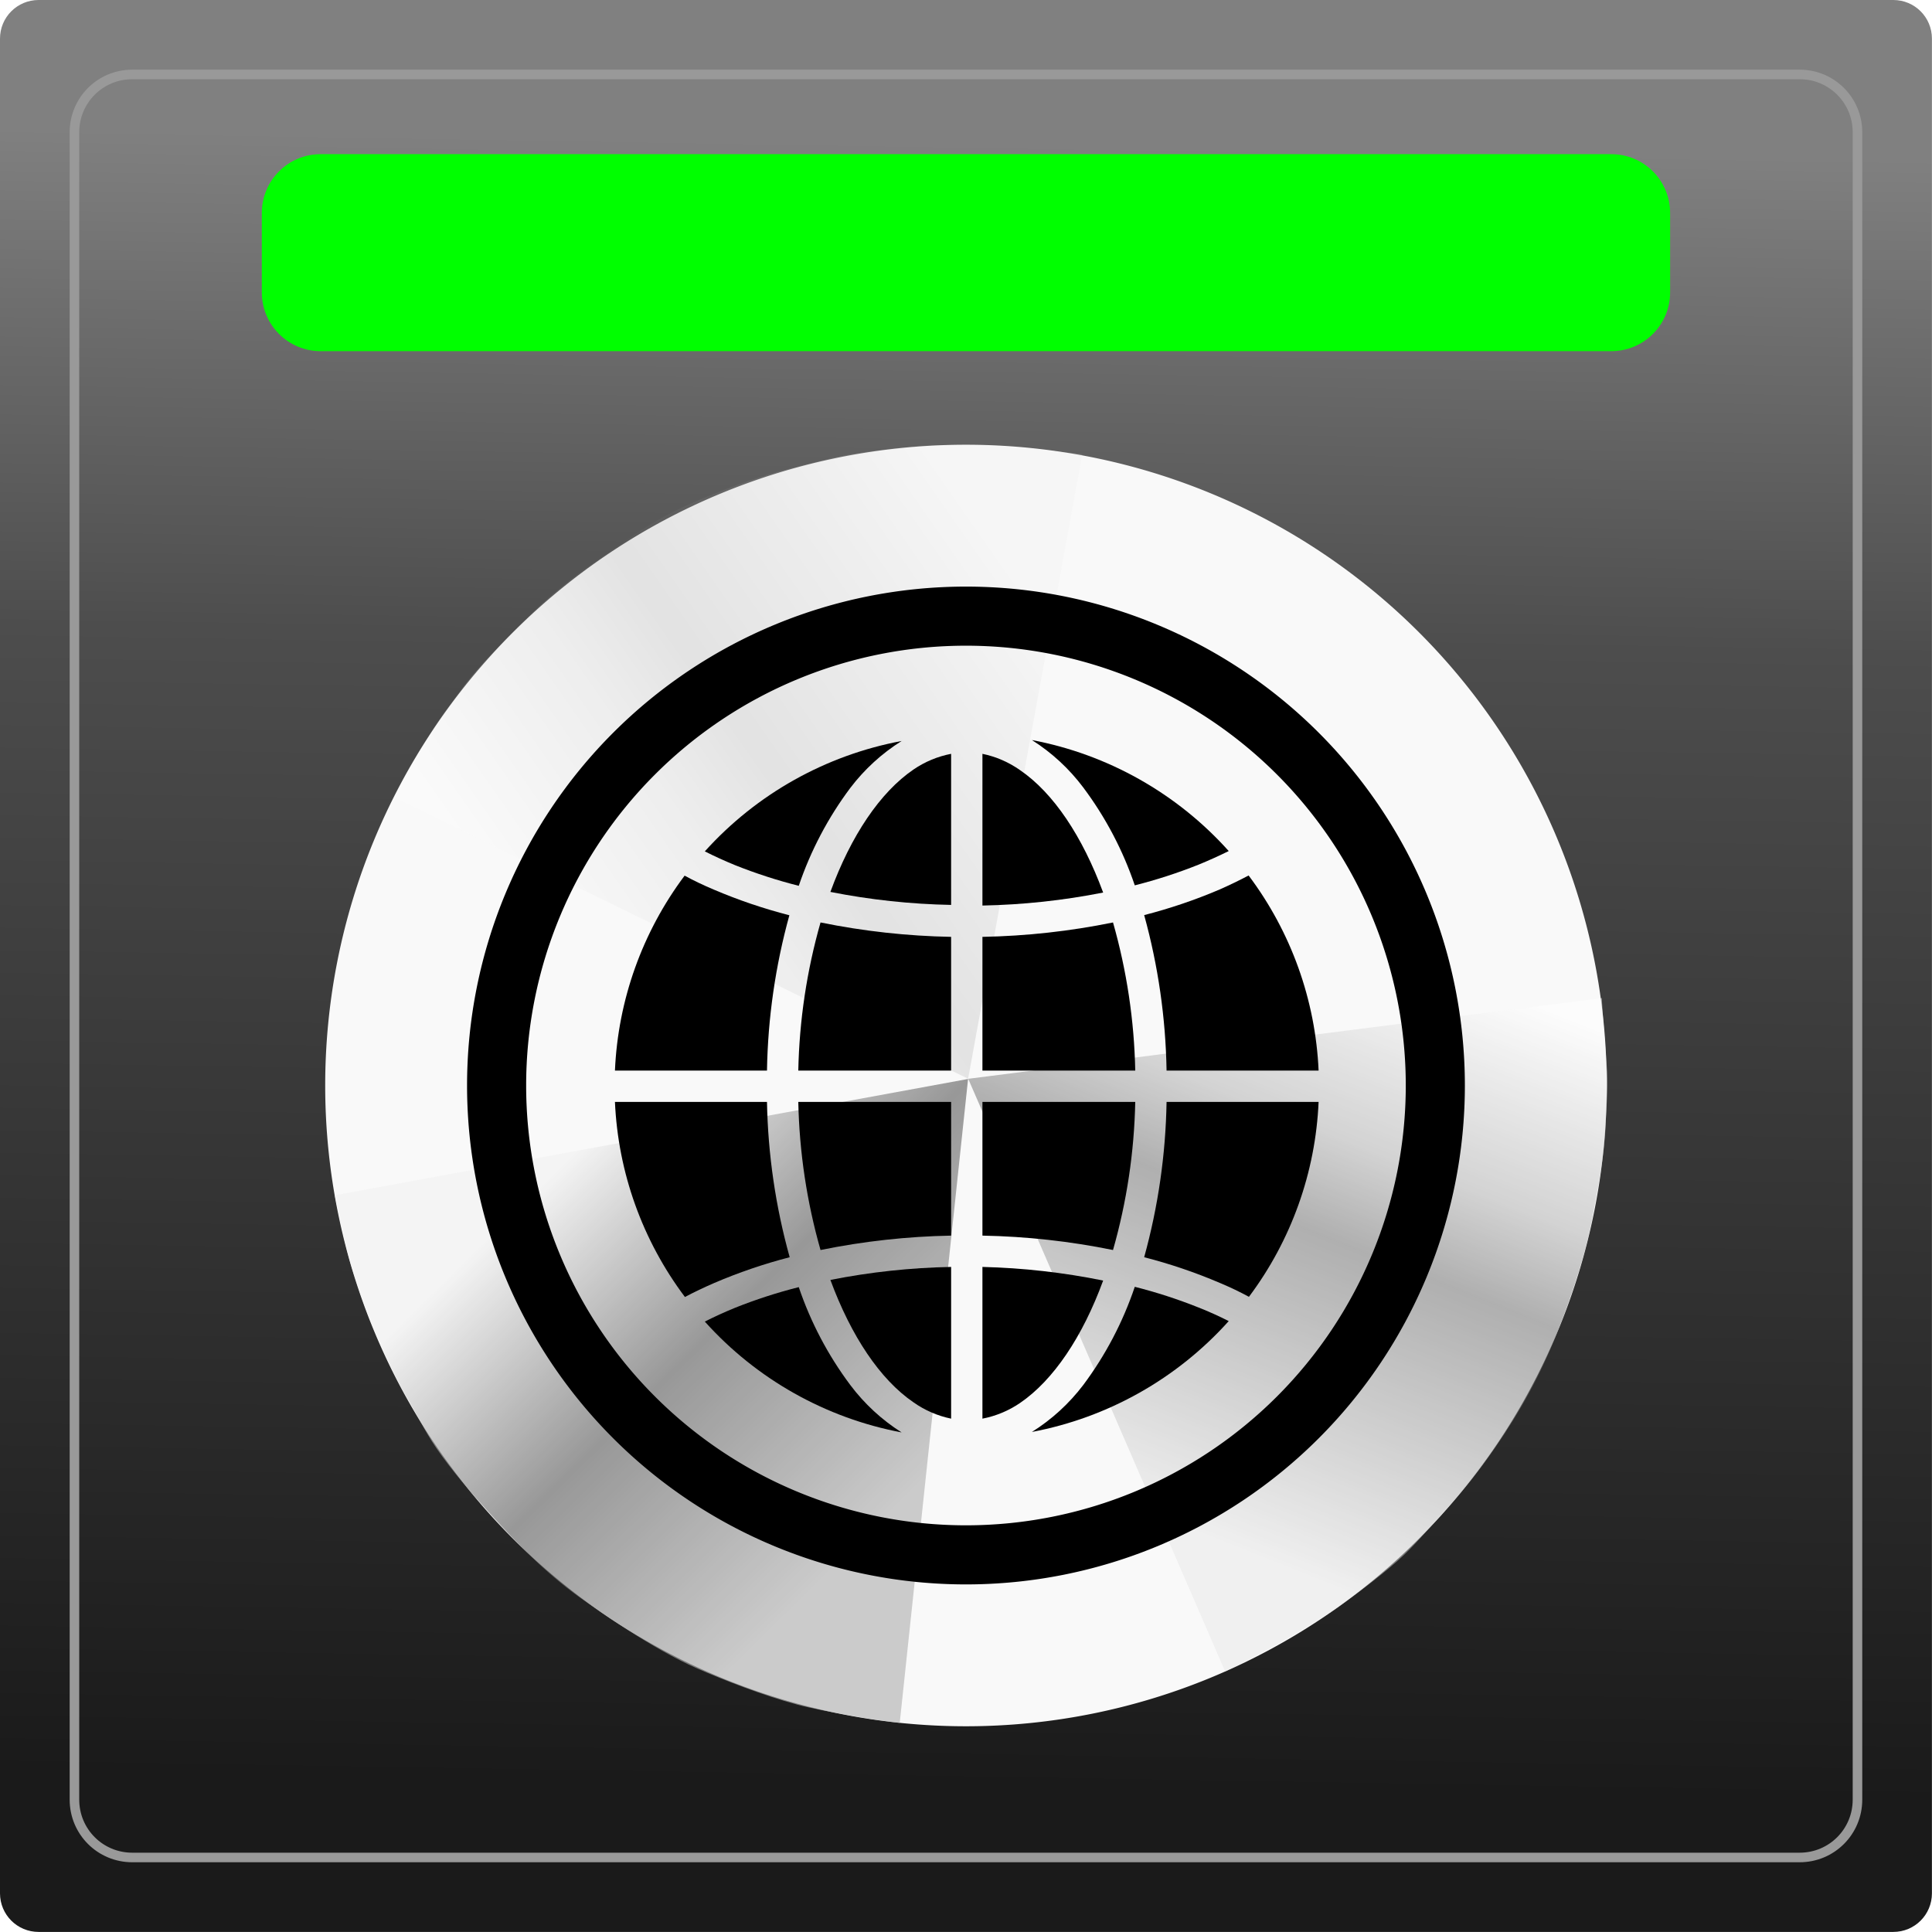
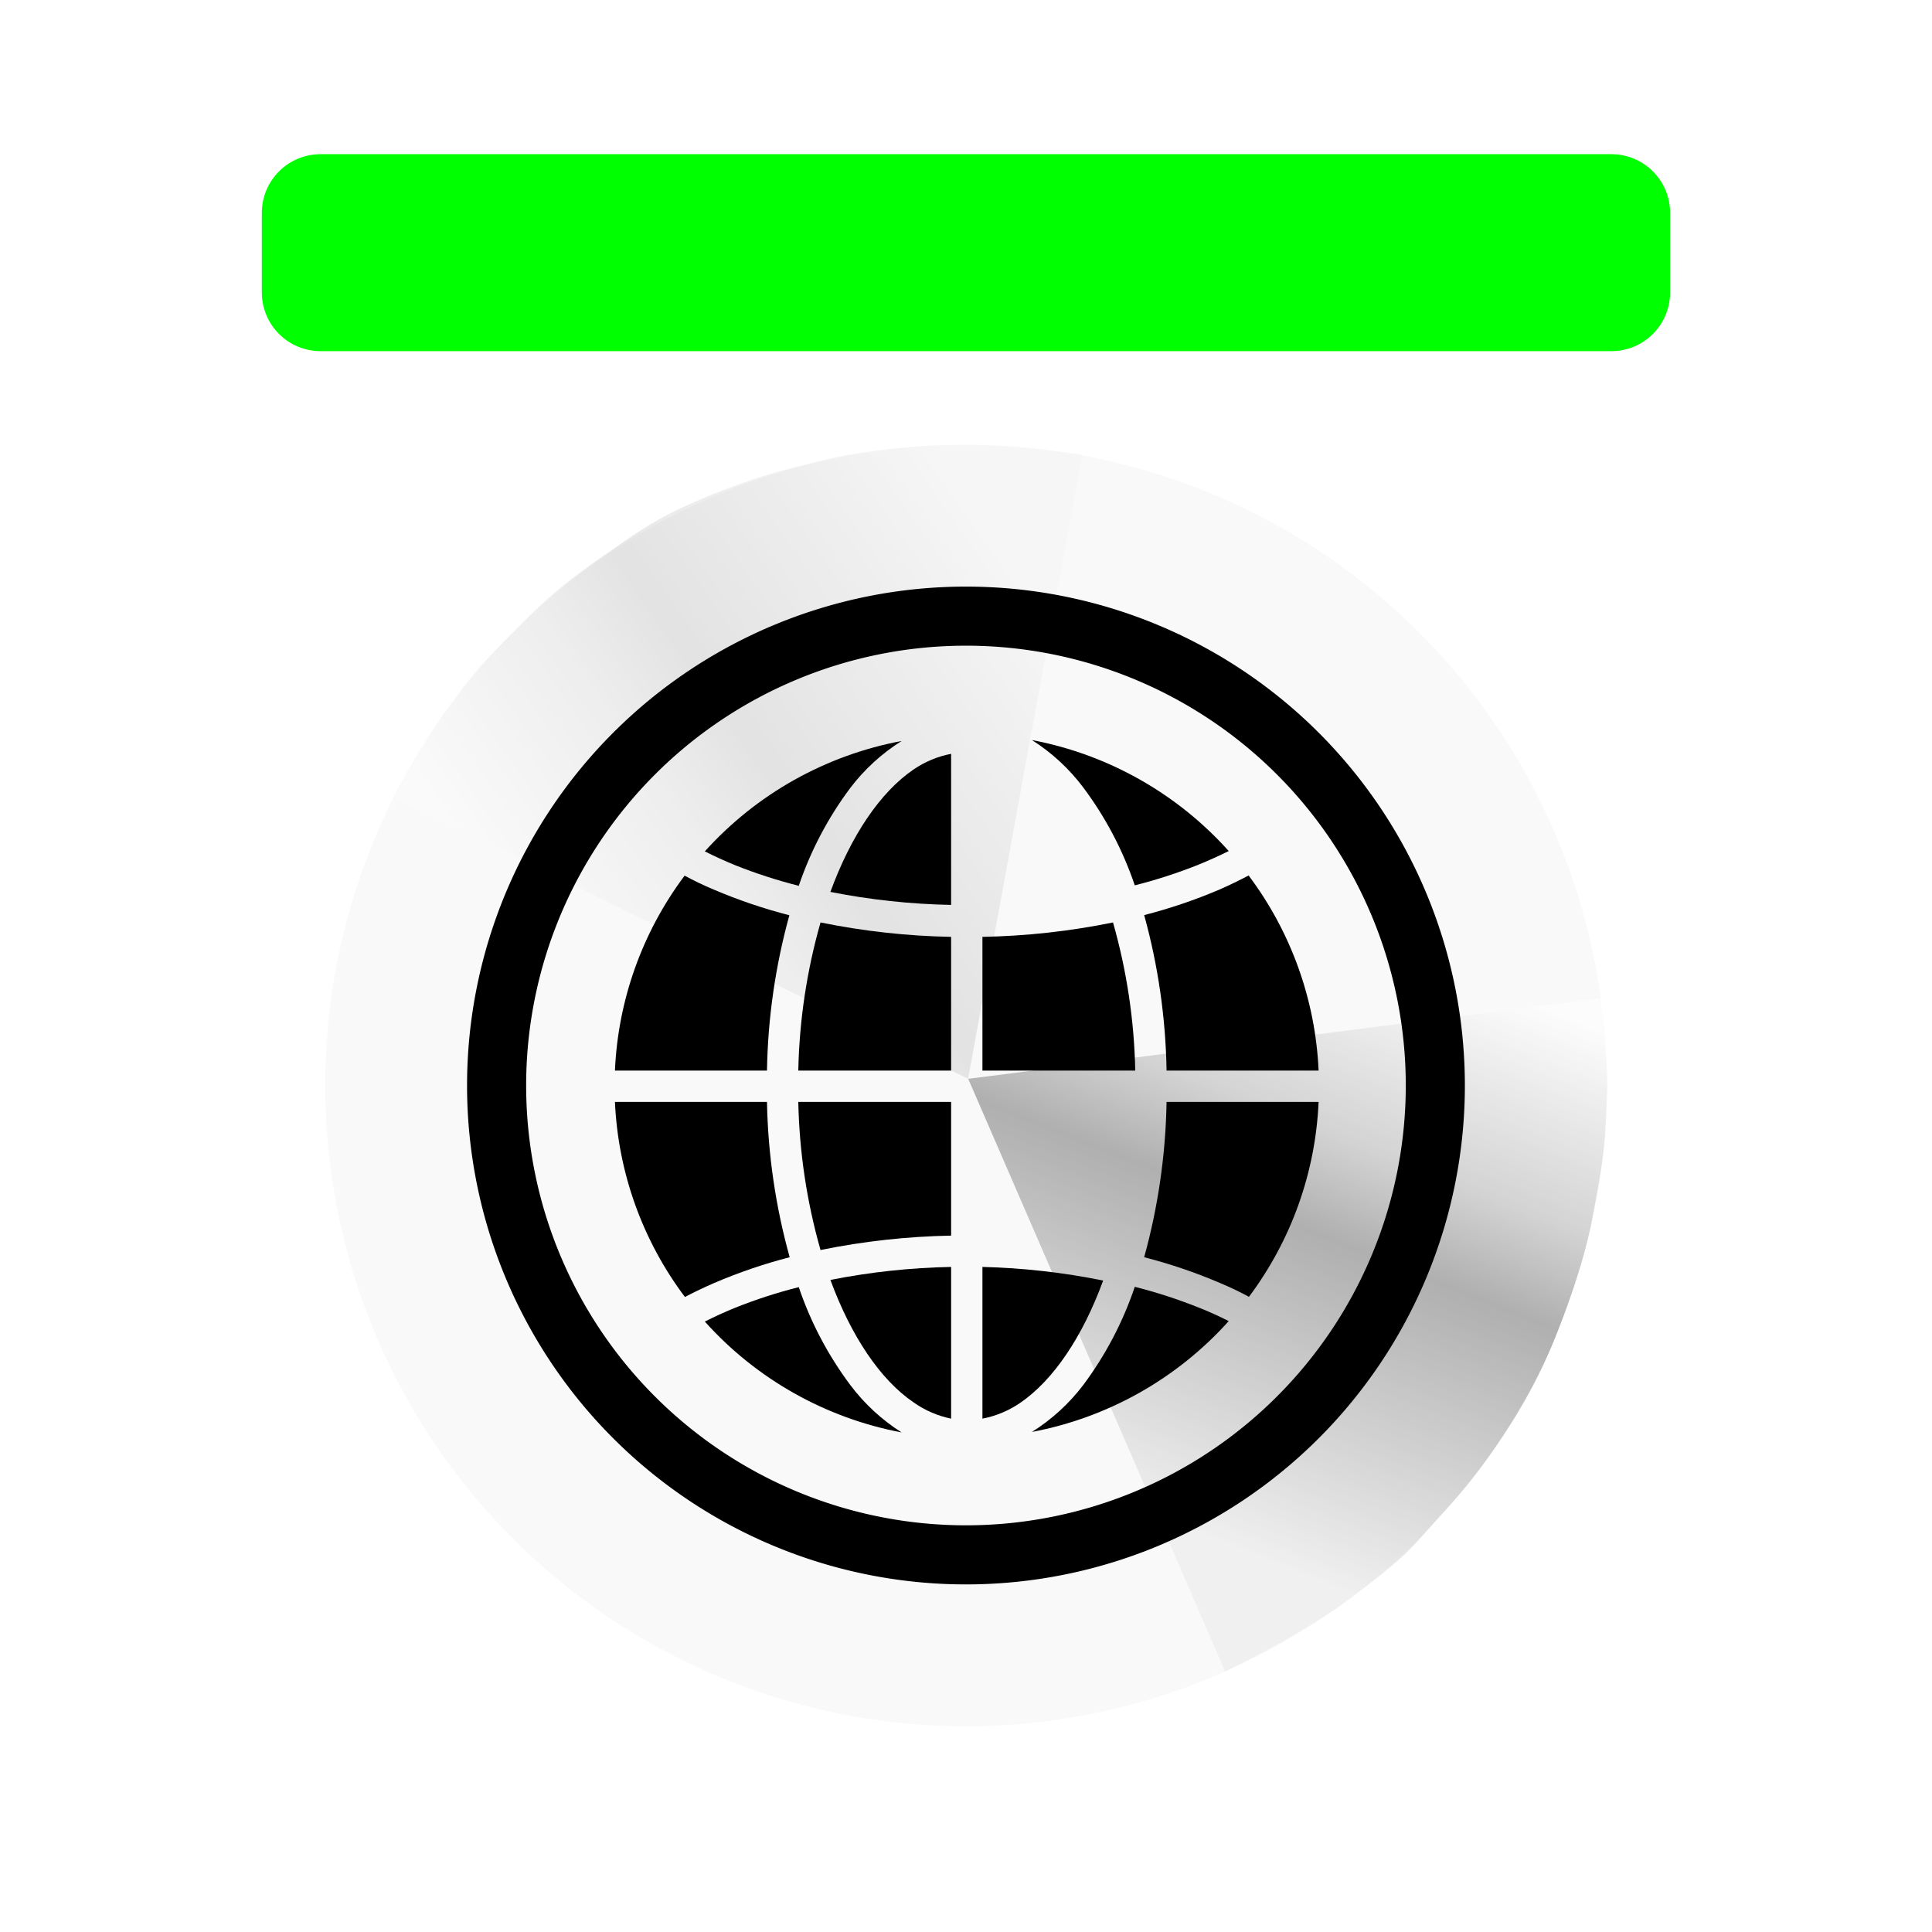
<svg xmlns="http://www.w3.org/2000/svg" xmlns:ns1="http://www.inkscape.org/namespaces/inkscape" xmlns:ns2="http://sodipodi.sourceforge.net/DTD/sodipodi-0.dtd" xmlns:xlink="http://www.w3.org/1999/xlink" width="97" height="97" viewBox="0 0 25.665 25.665" version="1.1" id="svg2899" ns1:version="0.92.4 5da689c313, 2019-01-14" ns2:docname="inter_on.png">
  <defs id="defs2893">
    <linearGradient ns1:collect="always" xlink:href="#linearGradient1736" id="linearGradient3577" gradientUnits="userSpaceOnUse" gradientTransform="translate(447.11,69.555)" x1="49.607" y1="56.283" x2="49.964" y2="34.434" />
    <linearGradient ns1:collect="always" id="linearGradient1736">
      <stop style="stop-color:#1a1a1a;stop-opacity:1" offset="0" id="stop1732" />
      <stop id="stop1740" offset="0.698" style="stop-color:#4d4d4d;stop-opacity:1" />
      <stop style="stop-color:#808080;stop-opacity:1" offset="1" id="stop1734" />
    </linearGradient>
    <filter ns1:collect="always" style="color-interpolation-filters:sRGB" id="filter2493" x="-0.027" width="1.055" y="-0.196" height="1.391">
      <feGaussianBlur ns1:collect="always" stdDeviation="0.213" id="feGaussianBlur2495" />
    </filter>
    <linearGradient ns1:collect="always" xlink:href="#linearGradient1760" id="linearGradient3579" gradientUnits="userSpaceOnUse" gradientTransform="translate(447.11,69.555)" x1="35.625" y1="47.484" x2="40.084" y2="52.012" />
    <linearGradient ns1:collect="always" id="linearGradient1760">
      <stop style="stop-color:#f2f2f2;stop-opacity:1" offset="0" id="stop1756" />
      <stop id="stop1764" offset="0.47" style="stop-color:#666666;stop-opacity:1" />
      <stop style="stop-color:#b3b3b3;stop-opacity:1" offset="1" id="stop1758" />
    </linearGradient>
    <filter ns1:collect="always" style="color-interpolation-filters:sRGB" id="filter1856" x="-0.061" width="1.121" y="-0.06" height="1.119">
      <feGaussianBlur ns1:collect="always" stdDeviation="0.212" id="feGaussianBlur1858" />
    </filter>
    <linearGradient ns1:collect="always" xlink:href="#linearGradient1798" id="linearGradient3581" gradientUnits="userSpaceOnUse" gradientTransform="translate(447.11,69.555)" x1="43.085" y1="52.523" x2="46.132" y2="44.87" />
    <linearGradient ns1:collect="always" id="linearGradient1798">
      <stop style="stop-color:#e6e6e6;stop-opacity:1" offset="0" id="stop1794" />
      <stop id="stop1802" offset="0.521" style="stop-color:#666666;stop-opacity:1" />
      <stop style="stop-color:#adadad;stop-opacity:1;" offset="0.681" id="stop1806" />
      <stop style="stop-color:#ffffff;stop-opacity:1" offset="1" id="stop1796" />
    </linearGradient>
    <filter ns1:collect="always" style="color-interpolation-filters:sRGB" id="filter1860" x="-0.049" width="1.099" y="-0.047" height="1.094">
      <feGaussianBlur ns1:collect="always" stdDeviation="0.174" id="feGaussianBlur1862" />
    </filter>
    <linearGradient ns1:collect="always" xlink:href="#linearGradient1798" id="linearGradient3583" gradientUnits="userSpaceOnUse" gradientTransform="translate(-4.393,-6.803)" x1="43.085" y1="52.523" x2="46.132" y2="44.87" />
    <filter ns1:collect="always" style="color-interpolation-filters:sRGB" id="filter1894" x="-0.035" width="1.069" y="-0.038" height="1.075">
      <feGaussianBlur ns1:collect="always" stdDeviation="0.132" id="feGaussianBlur1896" />
    </filter>
  </defs>
  <ns2:namedview id="base" pagecolor="#ffffff" bordercolor="#666666" borderopacity="1.0" ns1:pageopacity="0.0" ns1:pageshadow="2" ns1:zoom="0.98994949" ns1:cx="64.653989" ns1:cy="69.125335" ns1:document-units="px" ns1:current-layer="layer1" showgrid="false" units="px" ns1:window-width="1366" ns1:window-height="743" ns1:window-x="0" ns1:window-y="0" ns1:window-maximized="1" />
  <g ns1:label="Capa 1" ns1:groupmode="layer" id="layer1" transform="translate(0,-271.335)">
    <g id="g6505" transform="translate(-474.887,169.394)" ns1:export-filename="/home/yeti/Imágenes/logos_mojos/gradio/icons/inter_on.png" ns1:export-xdpi="96" ns1:export-ydpi="96">
-       <path style="opacity:1;fill:url(#linearGradient3577);fill-opacity:1;stroke:none;stroke-width:4.224;stroke-linecap:round;stroke-miterlimit:4;stroke-dasharray:none" d="m 475.4,101.941 h 24.638 c 0.284,0 0.513,0.229 0.513,0.513 v 24.638 c 0,0.284 -0.229,0.513 -0.513,0.513 h -24.638 c -0.284,0 -0.513,-0.229 -0.513,-0.513 v -24.638 c 0,-0.284 0.229,-0.513 0.513,-0.513 z" id="rect3471" ns1:connector-curvature="0" />
      <path style="opacity:1;fill:#00ff00;fill-opacity:1;stroke:none;stroke-width:4.548;stroke-linecap:round;stroke-miterlimit:4;stroke-dasharray:none;filter:url(#filter2493)" d="m 479.147,103.989 h 17.144 c 0.433,0 0.782,0.349 0.782,0.782 v 1.053 c 0,0.433 -0.349,0.782 -0.782,0.782 h -17.144 c -0.433,0 -0.782,-0.349 -0.782,-0.782 v -1.053 c 0,-0.433 0.349,-0.782 0.782,-0.782 z" id="rect3473" ns1:connector-curvature="0" />
-       <path style="opacity:1;fill:none;fill-opacity:1;stroke:#999999;stroke-width:0.127;stroke-linecap:round;stroke-miterlimit:4;stroke-dasharray:none" d="m 476.644,102.93 h 22.15 c 0.425,0 0.768,0.342 0.768,0.768 v 22.15 c 0,0.425 -0.342,0.768 -0.768,0.768 h -22.15 c -0.425,0 -0.768,-0.342 -0.768,-0.768 v -22.15 c 0,-0.425 0.342,-0.768 0.768,-0.768 z" id="rect3475" ns1:connector-curvature="0" />
      <path style="opacity:1;fill:#f9f9f9;fill-opacity:1;stroke:none;stroke-width:0.146;stroke-linecap:round;stroke-miterlimit:4;stroke-dasharray:none" d="m 496.231,116.361 a 8.512,8.512 0 0 1 -8.512,8.512 8.512,8.512 0 0 1 -8.512,-8.512 8.512,8.512 0 0 1 8.512,-8.512 8.512,8.512 0 0 1 8.512,8.512 z" id="circle3477" ns1:connector-curvature="0" />
-       <path ns2:nodetypes="casssssssssccc" ns1:connector-curvature="0" id="path3479" d="m 479.334,117.819 c 0,0 0.116,0.575 0.195,0.857 0.075,0.266 0.218,0.667 0.266,0.785 0.13,0.319 0.339,0.78 0.483,1.022 0.148,0.248 0.25,0.466 0.405,0.694 0.201,0.294 0.46,0.593 0.711,0.869 0.405,0.446 0.802,0.85 1.285,1.179 0.151,0.103 0.87,0.619 1.471,0.881 0.354,0.154 0.873,0.357 1.327,0.479 0.182,0.049 0.456,0.101 0.685,0.142 0.089,0.016 0.213,0.038 0.331,0.056 0.18,0.026 0.346,0.046 0.346,0.046 l 0.908,-8.555 z" style="opacity:0.81;fill:url(#linearGradient3579);fill-opacity:1;stroke:none;stroke-width:0.265px;stroke-linecap:butt;stroke-linejoin:miter;stroke-opacity:1;filter:url(#filter1856)" />
      <path style="opacity:0.71;fill:url(#linearGradient3581);fill-opacity:1;stroke:none;stroke-width:0.265px;stroke-linecap:butt;stroke-linejoin:miter;stroke-opacity:1;filter:url(#filter1860)" d="m 491.163,124.146 c 0,0 0.526,-0.264 0.782,-0.41 0.24,-0.137 0.6,-0.363 0.704,-0.436 0.281,-0.199 0.683,-0.506 0.887,-0.701 0.208,-0.2 0.371,-0.402 0.558,-0.604 0.241,-0.262 0.438,-0.512 0.651,-0.818 0.343,-0.495 0.621,-0.999 0.832,-1.544 0.066,-0.17 0.345,-0.873 0.464,-1.517 0.07,-0.379 0.16,-0.798 0.177,-1.268 0.007,-0.188 0.031,-0.431 0.019,-0.664 -0.005,-0.09 -0.029,-0.366 -0.038,-0.486 -0.015,-0.181 -0.034,-0.498 -0.034,-0.498 l -8.416,1.072 z" id="path3481" ns1:connector-curvature="0" ns2:nodetypes="casssssssssccc" />
      <path transform="rotate(-146.616,273.444,10.398)" ns2:nodetypes="casssssssssccc" ns1:connector-curvature="0" id="path3483" d="m 39.542,47.675 c 0,0 0.633,-0.316 0.939,-0.493 0.257,-0.149 0.647,-0.405 0.751,-0.478 0.281,-0.199 0.691,-0.543 0.894,-0.738 0.208,-0.2 0.359,-0.372 0.545,-0.575 0.241,-0.262 0.458,-0.546 0.671,-0.852 0.343,-0.495 0.495,-0.789 0.706,-1.334 0.066,-0.17 0.34,-0.784 0.458,-1.428 0.07,-0.379 0.189,-0.817 0.206,-1.287 0.007,-0.188 0.031,-0.431 0.019,-0.664 -0.005,-0.09 -0.028,-0.366 -0.038,-0.486 -0.015,-0.181 -0.034,-0.498 -0.034,-0.498 L 36.244,39.914 Z" style="opacity:0.392;fill:url(#linearGradient3583);fill-opacity:1;stroke:none;stroke-width:0.265px;stroke-linecap:butt;stroke-linejoin:miter;stroke-opacity:1;filter:url(#filter1894)" />
      <path style="opacity:1;fill:none;fill-opacity:1;stroke:#000000;stroke-width:0.785;stroke-linecap:round;stroke-miterlimit:4;stroke-dasharray:none" d="m 493.954,116.361 a 6.235,6.235 0 0 1 -6.235,6.235 6.235,6.235 0 0 1 -6.235,-6.235 6.235,6.235 0 0 1 6.235,-6.235 6.235,6.235 0 0 1 6.235,6.235 z" id="circle3565" ns1:connector-curvature="0" />
      <g style="fill:#000000" transform="matrix(0.026,0,0,0.026,483.056,111.697)" id="g3984">
        <g style="fill:#000000" id="g3862">
          <g style="fill:#000000" id="g3860">
            <path style="fill:#000000" ns1:connector-curvature="0" d="m 152.56,17.92 c -17.12,11.68 -32,33.92 -42.48,62.56 20.325,4.021 40.965,6.243 61.68,6.64 V 16.16 9.92 c -6.879,1.327 -13.414,4.05 -19.2,8 z" id="path3858" />
          </g>
        </g>
        <g style="fill:#000000" id="g3868">
          <g style="fill:#000000" id="g3866">
            <path style="fill:#000000" ns1:connector-curvature="0" d="m 93.68,187.76 c 0.521,25.61 4.339,51.046 11.36,75.68 21.969,-4.481 44.302,-6.944 66.72,-7.36 v -68.32 z" id="path3864" />
          </g>
        </g>
        <g style="fill:#000000" id="g3874">
          <g style="fill:#000000" id="g3872">
            <path style="fill:#000000" ns1:connector-curvature="0" d="M 77.68,187.76 H 0 c 1.596,36.072 14.061,70.819 35.76,99.68 4.747,-2.507 9.707,-4.88 14.88,-7.12 12.526,-5.376 25.443,-9.788 38.64,-13.2 -7.201,-25.858 -11.099,-52.523 -11.6,-79.36 z" id="path3870" />
          </g>
        </g>
        <g style="fill:#000000" id="g3880">
          <g style="fill:#000000" id="g3878">
            <path style="fill:#000000" ns1:connector-curvature="0" d="m 254.48,96.08 c -21.969,4.481 -44.302,6.944 -66.72,7.36 v 68.32 h 78.08 c -0.521,-25.61 -4.339,-51.046 -11.36,-75.68 z" id="path3876" />
          </g>
        </g>
        <g style="fill:#000000" id="g3886">
          <g style="fill:#000000" id="g3884">
            <path style="fill:#000000" ns1:connector-curvature="0" d="m 298.16,292.8 c -10.607,-4.239 -21.484,-7.766 -32.56,-10.56 -6.066,18.006 -14.95,34.937 -26.32,50.16 -7.227,9.518 -16.117,17.649 -26.24,24 38.83,-7.325 74.169,-27.229 100.56,-56.64 -4.907,-2.507 -10.053,-4.827 -15.44,-6.96 z" id="path3882" />
          </g>
        </g>
        <g style="fill:#000000" id="g3892">
          <g style="fill:#000000" id="g3890">
            <path style="fill:#000000" ns1:connector-curvature="0" d="m 110.08,278.72 c 10.56,28.64 25.36,50.88 42.48,62.56 5.76,4.063 12.296,6.896 19.2,8.32 v -77.52 c -20.715,0.397 -41.355,2.619 -61.68,6.64 z" id="path3888" />
          </g>
        </g>
        <g style="fill:#000000" id="g3898">
          <g style="fill:#000000" id="g3896">
-             <path style="fill:#000000" ns1:connector-curvature="0" d="M 206.96,18.24 C 201.2,14.177 194.664,11.344 187.76,9.92 V 87.44 C 208.475,87.043 229.115,84.821 249.44,80.8 238.88,52.16 224.08,29.92 206.96,18.24 Z" id="path3894" />
-           </g>
+             </g>
        </g>
        <g style="fill:#000000" id="g3904">
          <g style="fill:#000000" id="g3902">
            <path style="fill:#000000" ns1:connector-curvature="0" d="m 187.76,272.08 v 71.28 6.24 c 6.879,-1.327 13.414,-4.05 19.2,-8 17.12,-11.68 32,-33.92 42.48,-62.56 -20.315,-4.128 -40.955,-6.457 -61.68,-6.96 z" id="path3900" />
          </g>
        </g>
        <g style="fill:#000000" id="g3910">
          <g style="fill:#000000" id="g3908">
            <path style="fill:#000000" ns1:connector-curvature="0" d="m 323.76,72.08 c -4.64,2.453 -9.547,4.827 -14.72,7.12 -12.527,5.352 -25.445,9.738 -38.64,13.12 7.151,25.891 10.995,52.583 11.44,79.44 h 77.68 c -1.596,-36.072 -14.061,-70.819 -35.76,-99.68 z" id="path3906" />
          </g>
        </g>
        <g style="fill:#000000" id="g3916">
          <g style="fill:#000000" id="g3914">
            <path style="fill:#000000" ns1:connector-curvature="0" d="M 50.48,79.28 C 45.147,77.04 40.187,74.667 35.6,72.16 13.974,101.017 1.565,135.732 0,171.76 H 77.68 C 78.128,144.93 81.972,118.264 89.12,92.4 75.927,89.011 63.009,84.625 50.48,79.28 Z" id="path3912" />
          </g>
        </g>
        <g style="fill:#000000" id="g3922">
          <g style="fill:#000000" id="g3920">
            <path style="fill:#000000" ns1:connector-curvature="0" d="m 45.92,59.76 c 4.96,2.507 10.107,4.853 15.44,7.04 10.609,4.232 21.486,7.76 32.56,10.56 6.081,-17.951 14.965,-34.826 26.32,-50 7.227,-9.518 16.117,-17.649 26.24,-24 -38.799,7.26 -74.134,27.078 -100.56,56.4 z" id="path3918" />
          </g>
        </g>
        <g style="fill:#000000" id="g3928">
          <g style="fill:#000000" id="g3926">
            <path style="fill:#000000" ns1:connector-curvature="0" d="m 105.04,96.08 c -7.021,24.634 -10.839,50.07 -11.36,75.68 h 78.08 v -68.32 c -22.418,-0.416 -44.751,-2.879 -66.72,-7.36 z" id="path3924" />
          </g>
        </g>
        <g style="fill:#000000" id="g3934">
          <g style="fill:#000000" id="g3932">
            <path style="fill:#000000" ns1:connector-curvature="0" d="m 281.84,187.76 c -0.448,26.83 -4.292,53.496 -11.44,79.36 13.195,3.385 26.112,7.771 38.64,13.12 5.333,2.24 10.293,4.613 14.88,7.12 21.631,-28.855 34.04,-63.571 35.6,-99.6 z" id="path3930" />
          </g>
        </g>
        <g style="fill:#000000" id="g3940">
          <g style="fill:#000000" id="g3938">
-             <path style="fill:#000000" ns1:connector-curvature="0" d="m 187.76,187.76 v 68.32 c 22.418,0.416 44.751,2.879 66.72,7.36 7.021,-24.634 10.839,-50.07 11.36,-75.68 z" id="path3936" />
-           </g>
+             </g>
        </g>
        <g style="fill:#000000" id="g3946">
          <g style="fill:#000000" id="g3944">
            <path style="fill:#000000" ns1:connector-curvature="0" d="m 120.24,332.4 c -11.355,-15.174 -20.239,-32.05 -26.32,-50 -11.075,2.796 -21.952,6.324 -32.56,10.56 -5.333,2.187 -10.48,4.533 -15.44,7.04 26.391,29.411 61.73,49.315 100.56,56.64 -10.144,-6.423 -19.035,-14.636 -26.24,-24.24 z" id="path3942" />
          </g>
        </g>
        <g style="fill:#000000" id="g3952">
          <g style="fill:#000000" id="g3950">
            <path style="fill:#000000" ns1:connector-curvature="0" d="m 213.04,2.88 c 10.144,6.423 19.035,14.636 26.24,24.24 11.358,15.173 20.241,32.048 26.32,50 11.074,-2.801 21.951,-6.328 32.56,-10.56 5.333,-2.187 10.48,-4.507 15.44,-6.96 C 287.221,30.16 251.881,10.227 213.04,2.88 Z" id="path3948" />
          </g>
        </g>
        <g style="fill:#000000" id="g3954" />
        <g style="fill:#000000" id="g3956" />
        <g style="fill:#000000" id="g3958" />
        <g style="fill:#000000" id="g3960" />
        <g style="fill:#000000" id="g3962" />
        <g style="fill:#000000" id="g3964" />
        <g style="fill:#000000" id="g3966" />
        <g style="fill:#000000" id="g3968" />
        <g style="fill:#000000" id="g3970" />
        <g style="fill:#000000" id="g3972" />
        <g style="fill:#000000" id="g3974" />
        <g style="fill:#000000" id="g3976" />
        <g style="fill:#000000" id="g3978" />
        <g style="fill:#000000" id="g3980" />
        <g style="fill:#000000" id="g3982" />
      </g>
    </g>
  </g>
</svg>